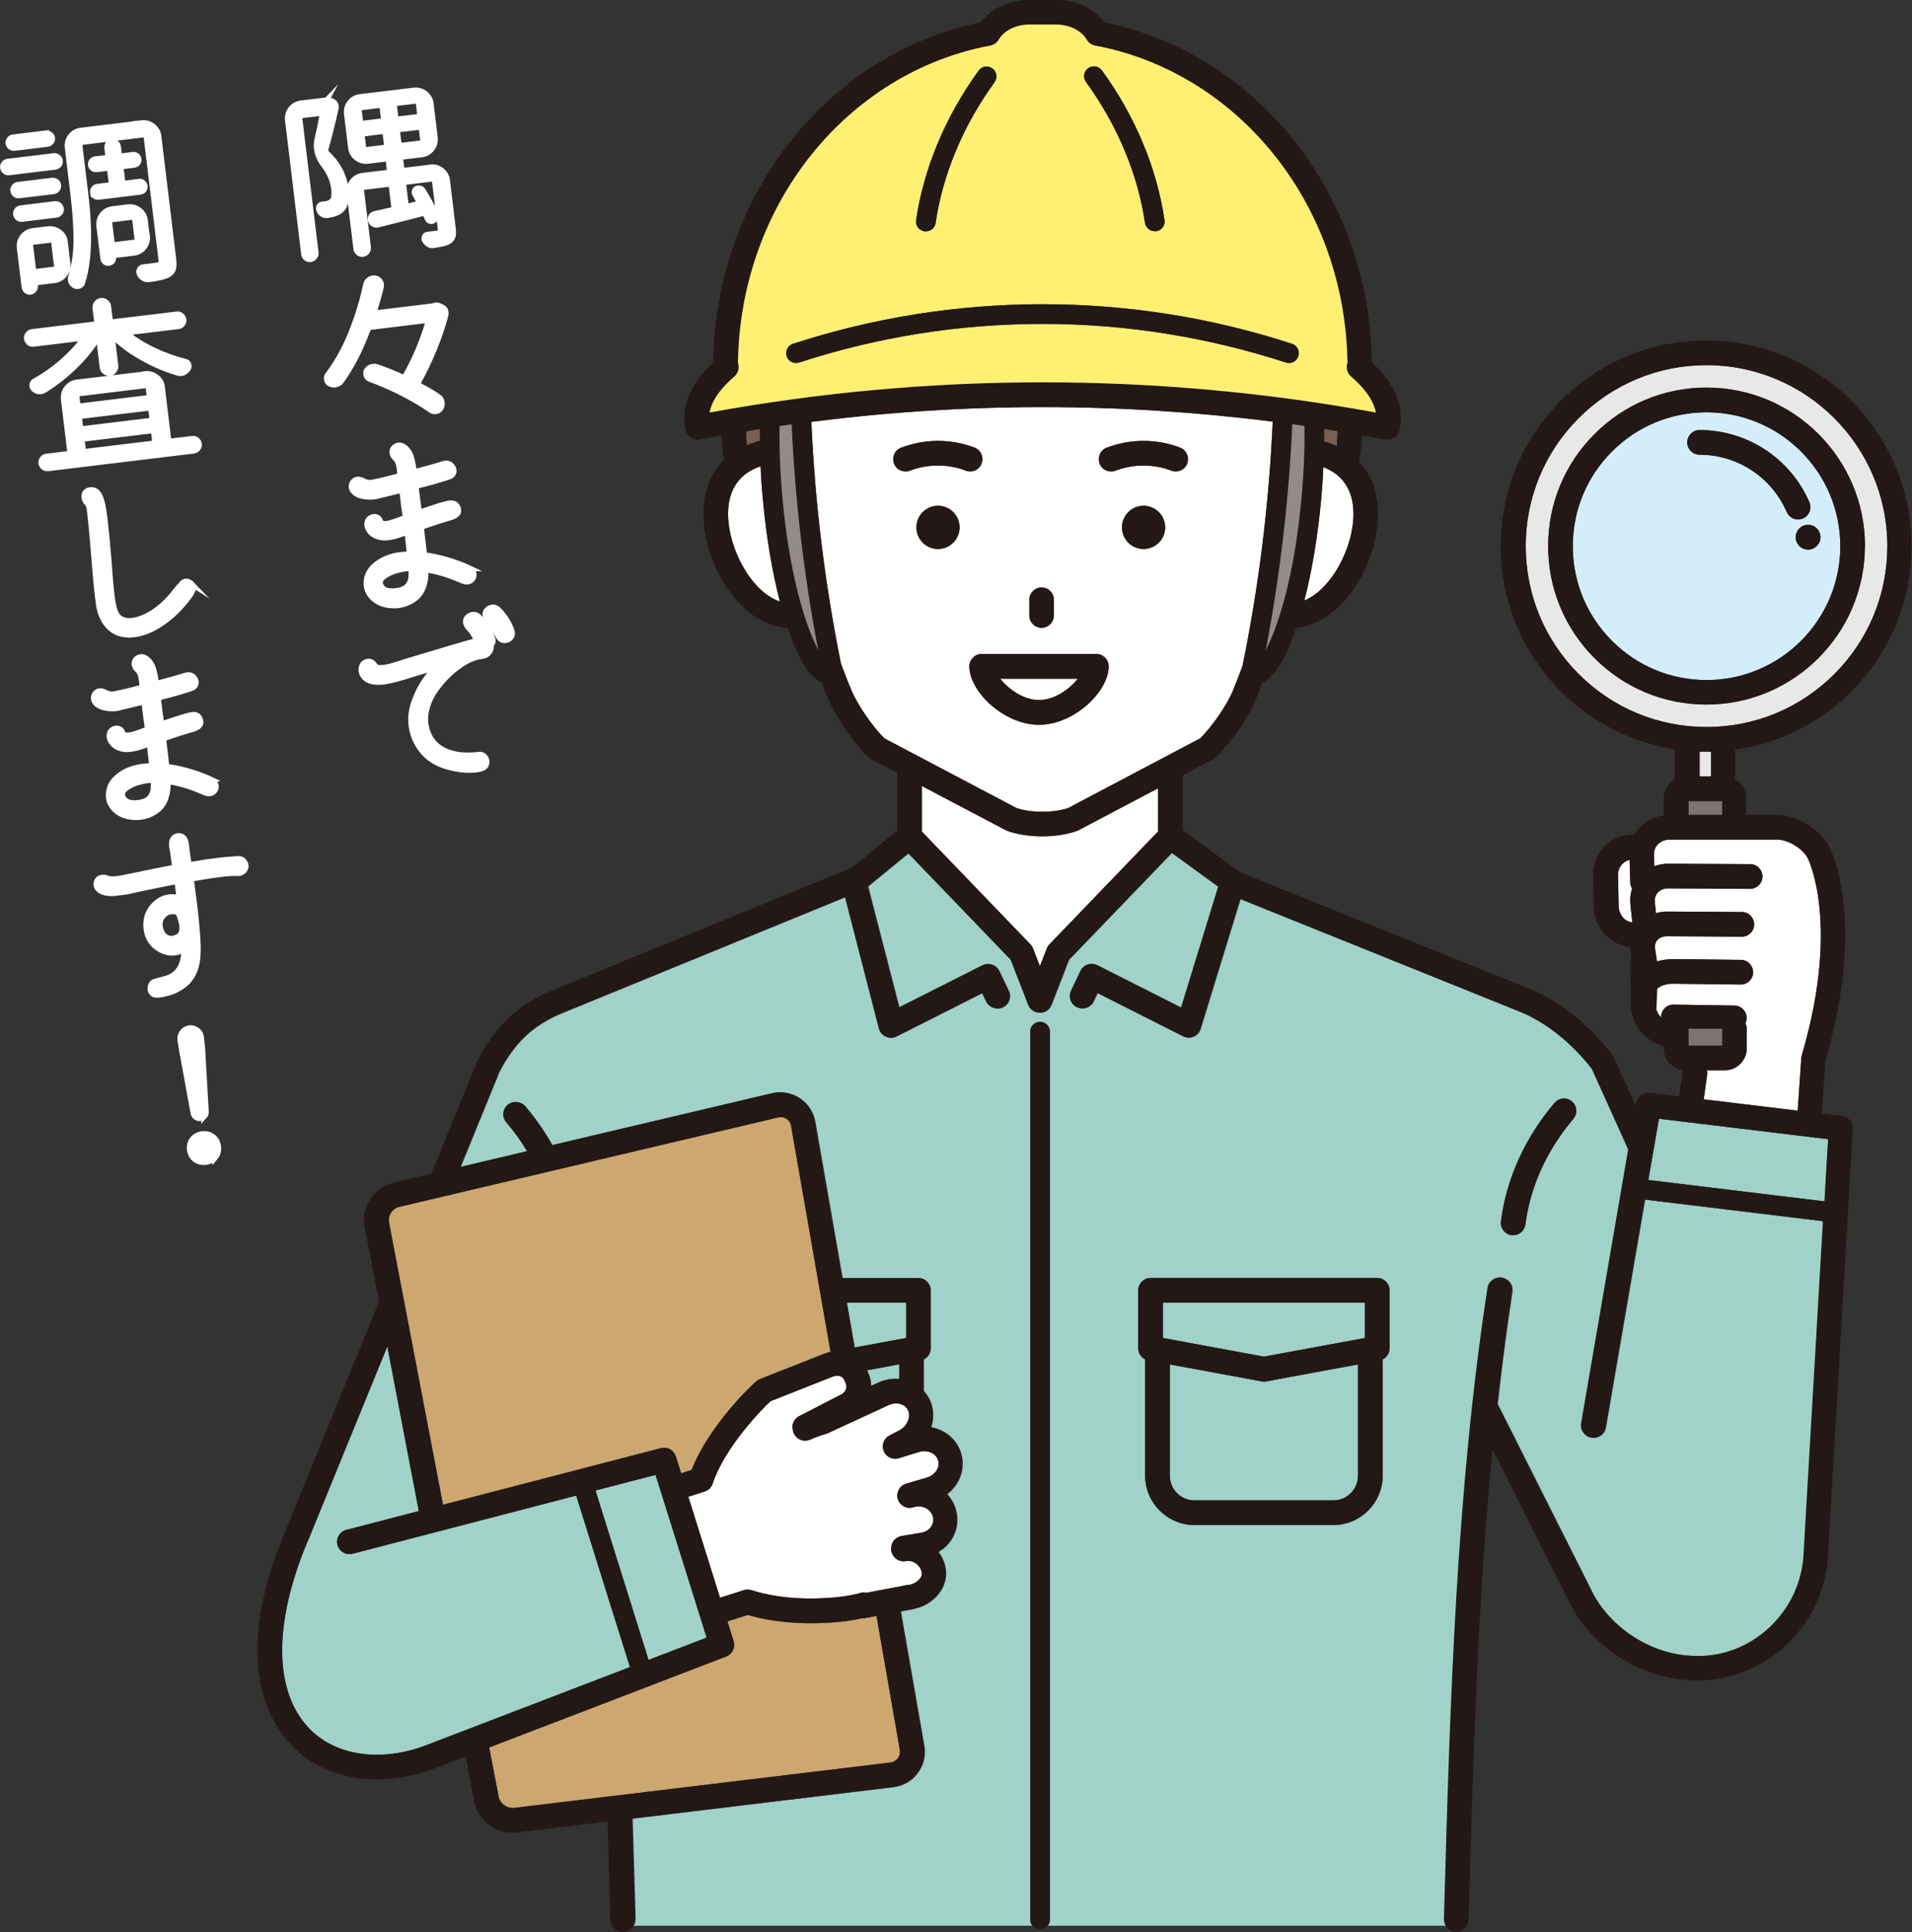
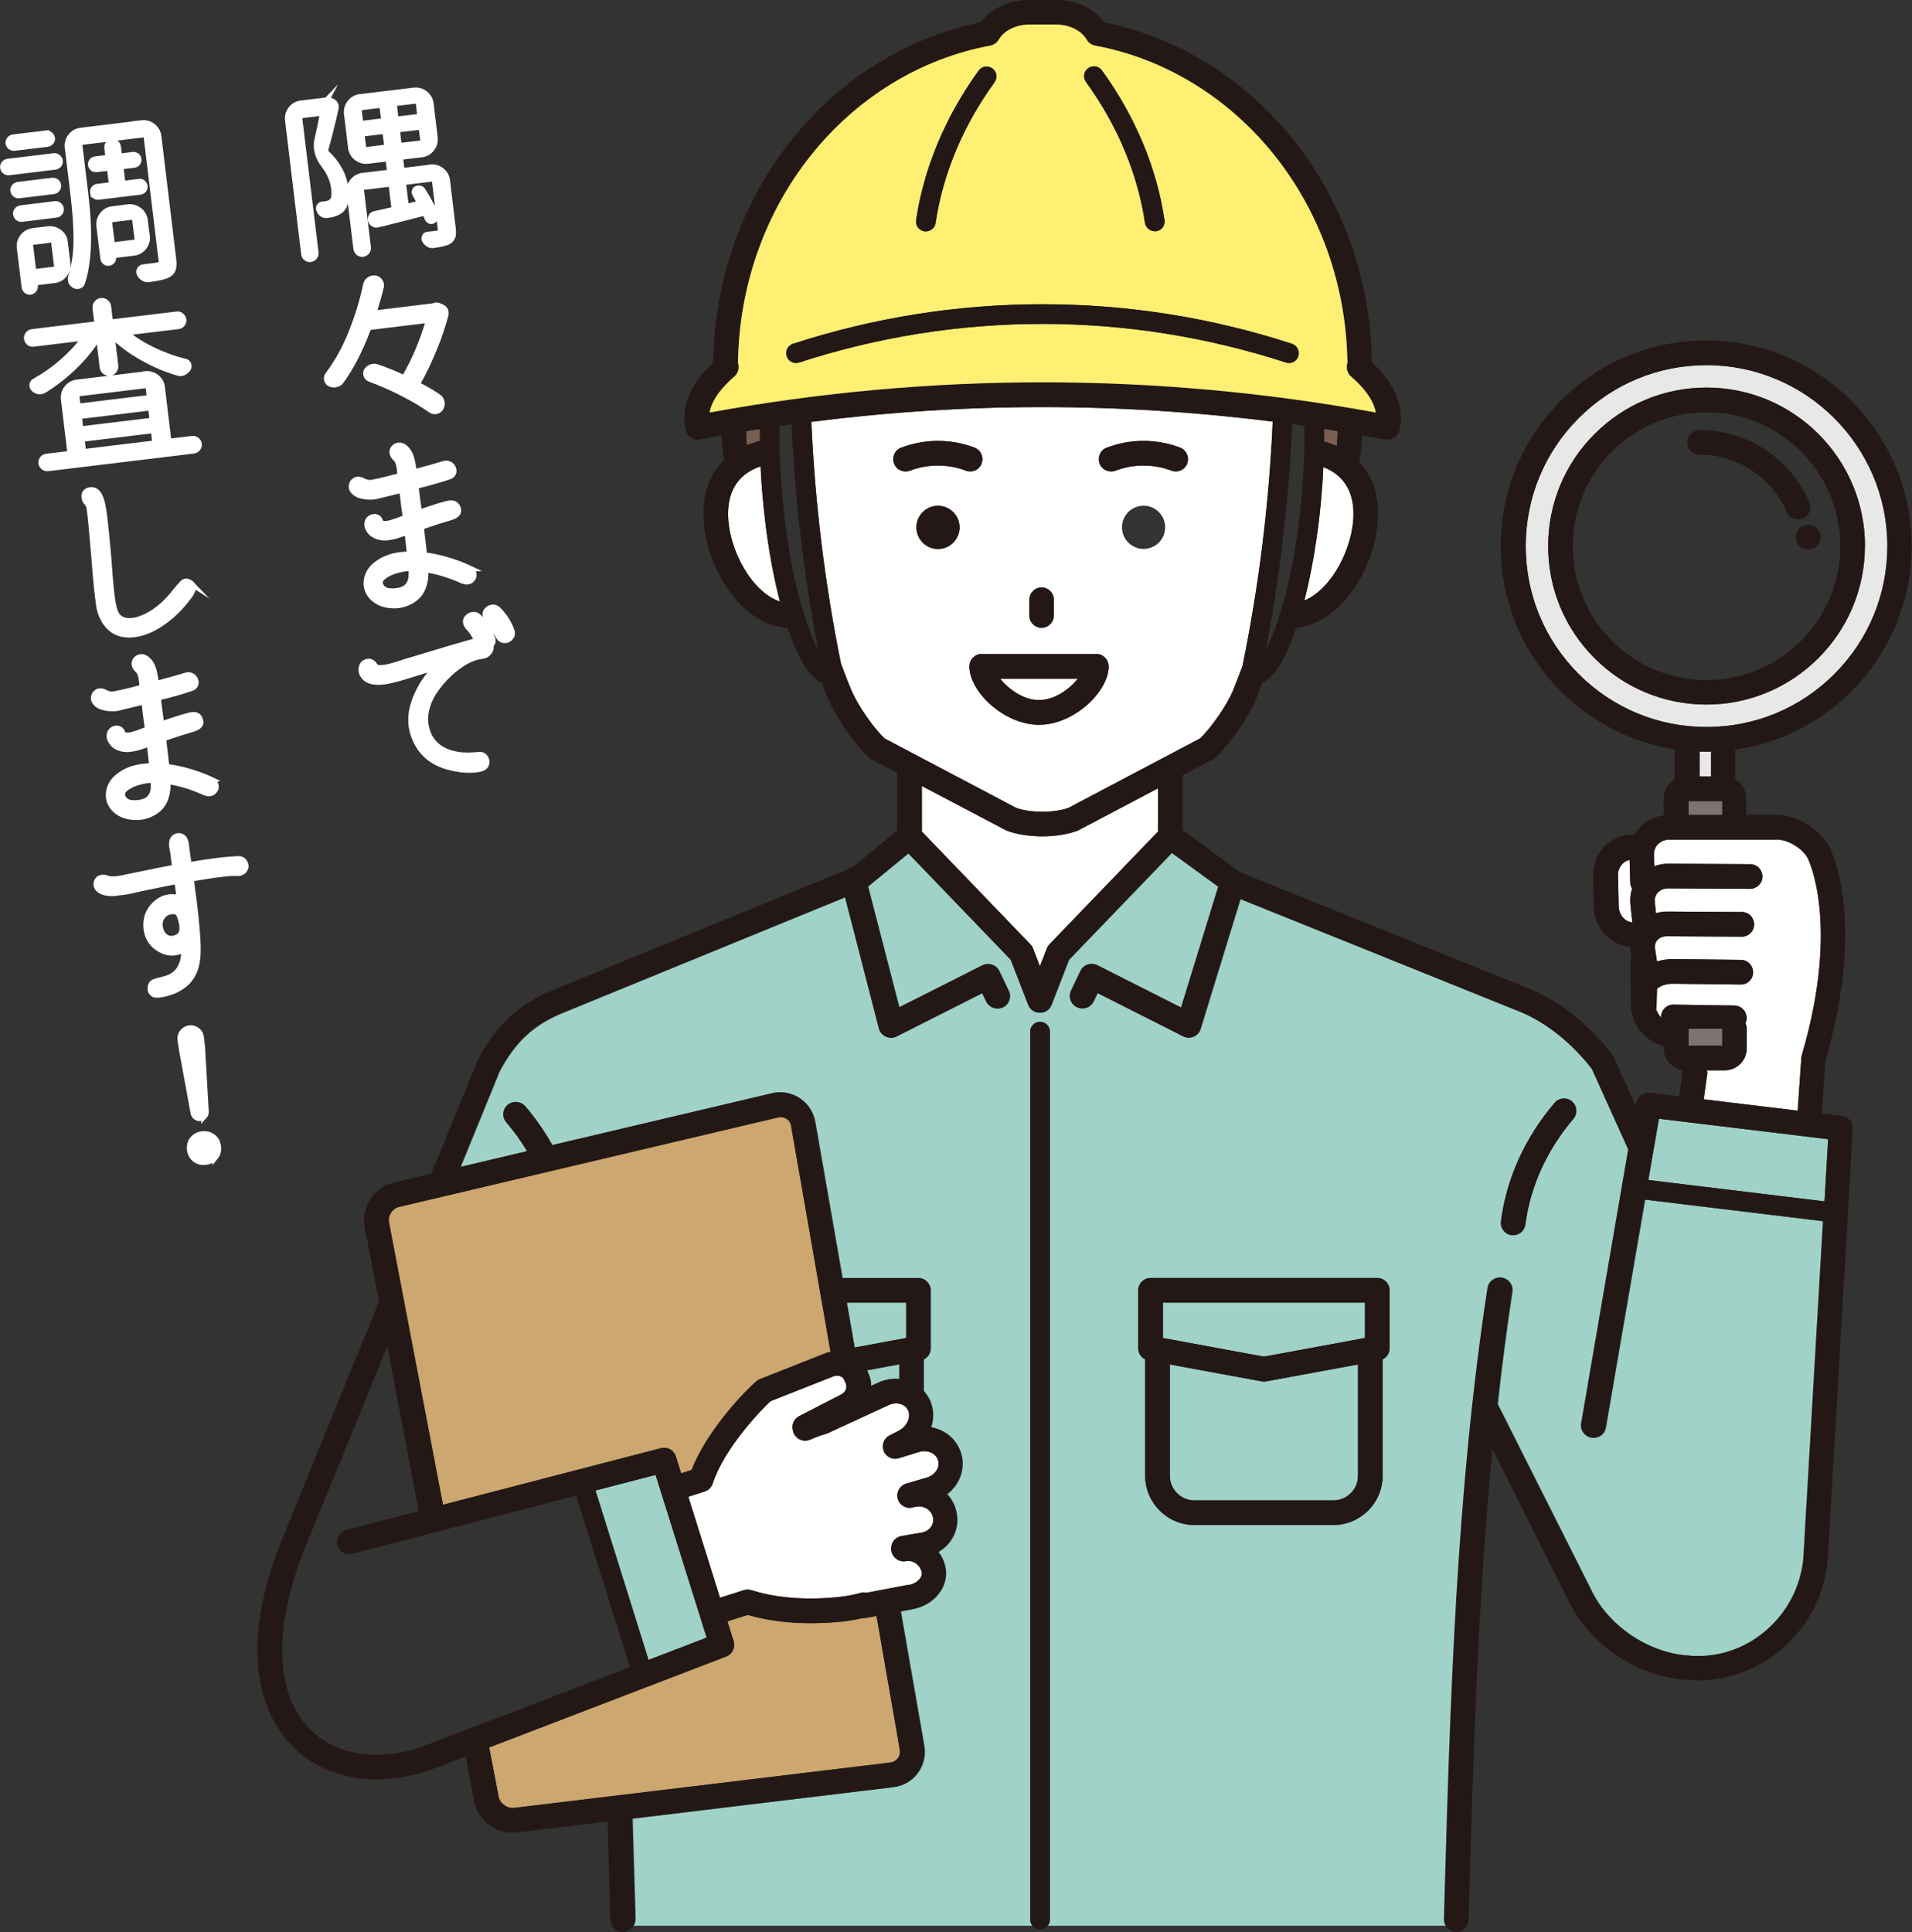
<svg xmlns="http://www.w3.org/2000/svg" id="_レイヤー_2" width="168.25" height="170" viewBox="0 0 168.25 170">
  <rect x="0" y="0" width="168.25" height="170" fill="#333333" stroke="none" />
  <defs>
    <style>.cls-1{fill:#e9e8e8;}.cls-1,.cls-2,.cls-3,.cls-4,.cls-5,.cls-6,.cls-7,.cls-8,.cls-9,.cls-10{stroke-width:0px;}.cls-2{fill:#918c8a;}.cls-3{fill:#a0d2c8;}.cls-4{fill:#fff073;}.cls-5{fill:#7a5e51;}.cls-6{fill:#d4edfb;}.cls-7{fill:#7b7473;}.cls-8,.cls-11{fill:#fff;}.cls-9{fill:#231815;}.cls-10{fill:#cca770;}.cls-11{stroke:#fff;stroke-miterlimit:10;stroke-width:.5px;}</style>
  </defs>
  <g id="_コンテンツ">
    <path class="cls-1" d="M149.56,68.32v-2.19c.2,0,.4.01.61.01h0c.13,0,.27,0,.4,0v2.18s-1.01,0-1.01,0Z" />
    <path class="cls-1" d="M166.08,48.05c0-8.78-7.14-15.92-15.91-15.92-4.25,0-8.25,1.66-11.25,4.66-3,3.01-4.66,7.01-4.66,11.26,0,4.25,1.65,8.25,4.66,11.26,3,3.01,7,4.66,11.25,4.66,0,0,0,0,0,0,4.25,0,8.25-1.66,11.25-4.66,3.01-3.01,4.66-7.01,4.66-11.26ZM164.11,48.05c0,7.69-6.25,13.95-13.94,13.95h0c-3.72,0-7.22-1.45-9.85-4.08-2.63-2.63-4.08-6.14-4.08-9.86,0-3.73,1.45-7.23,4.08-9.86,2.63-2.63,6.13-4.09,9.86-4.09,7.68,0,13.93,6.26,13.94,13.95Z" />
-     <path class="cls-6" d="M150.17,36.28c-3.14,0-6.1,1.22-8.32,3.45-2.22,2.22-3.45,5.18-3.45,8.33,0,3.15,1.22,6.1,3.45,8.33,2.22,2.22,5.18,3.45,8.32,3.45h0c6.49,0,11.77-5.28,11.77-11.78,0-6.49-5.28-11.78-11.77-11.78ZM158.01,47.27c0-.6.49-1.09,1.08-1.09h.02c.6,0,1.08.49,1.08,1.09,0,.6-.49,1.09-1.08,1.09h-.02c-.6,0-1.08-.49-1.08-1.09ZM159.22,44.19c.24.55-.01,1.19-.56,1.43-.14.06-.29.09-.43.09-.42,0-.82-.24-1-.65-1.33-3.07-4.34-5.05-7.68-5.05,0,0,0,0,0,0-.6,0-1.08-.49-1.08-1.08,0-.6.49-1.09,1.08-1.09h0c4.2,0,8,2.49,9.67,6.35Z" />
    <path class="cls-9" d="M164.11,48.05c0-7.69-6.25-13.95-13.94-13.95-3.72,0-7.22,1.45-9.86,4.09-2.63,2.63-4.08,6.14-4.08,9.86,0,3.73,1.45,7.23,4.08,9.86,2.63,2.63,6.13,4.08,9.85,4.08h0c7.68,0,13.94-6.26,13.94-13.95ZM150.17,36.28c6.49,0,11.77,5.28,11.77,11.78,0,6.49-5.28,11.78-11.77,11.78h0c-3.14,0-6.1-1.22-8.32-3.45-2.22-2.22-3.45-5.18-3.45-8.33,0-3.15,1.22-6.1,3.45-8.33,2.22-2.22,5.18-3.45,8.32-3.45Z" />
    <rect class="cls-7" x="148.59" y="70.49" width="2.96" height="1.22" />
    <path class="cls-9" d="M158.66,45.62c-.14.06-.29.09-.43.09-.42,0-.82-.24-1-.65-1.33-3.07-4.34-5.05-7.68-5.05,0,0,0,0,0,0-.6,0-1.08-.49-1.08-1.08,0-.6.49-1.09,1.08-1.09h0c4.2,0,8,2.49,9.67,6.35.24.55-.01,1.19-.56,1.43Z" />
    <path class="cls-9" d="M159.1,46.18h.02c.6,0,1.08.49,1.08,1.09,0,.6-.49,1.09-1.08,1.09h-.02c-.6,0-1.08-.49-1.08-1.09,0-.6.49-1.09,1.08-1.09Z" />
    <path class="cls-8" d="M143.62,78.19c-.15.44-.2.91-.15,1.4l.17,1.57c-.64-.04-1.19-.67-1.2-1.42l-.06-2.75c0-.37.13-.71.38-.97.18-.18.4-.3.64-.36l.06,2c0,.2.07.38.16.53Z" />
    <path class="cls-8" d="M150.23,94.56c.02-.13,0-.25-.02-.38h1.56c1.07,0,1.94-.87,1.94-1.94v-1.72c0-.18-.05-.34-.12-.49.07-.14.11-.29.11-.45,0-.6-.47-1.09-1.07-1.1l-5.36-.08c-.6-.02-1.09.47-1.1,1.07,0,.02,0,.03,0,.05-.2-.2-.35-.45-.43-.72.02-.08.03-.15.03-.23l.04-1.53c.08-.15.6-.5,1.46-.48l5.91.07h.01c.59,0,1.08-.48,1.08-1.07,0-.6-.47-1.09-1.07-1.1l-5.91-.07c-.53,0-1.03.07-1.48.21l-.17-1.12c-.05-.29.02-.55.19-.75.2-.23.51-.35.88-.35l6.56.04c.6,0,1.09-.48,1.09-1.08,0-.6-.48-1.09-1.08-1.09l-6.56-.04h-.02c-.34,0-.67.05-.98.14l-.1-.98c-.04-.4.11-.66.25-.82.22-.24.54-.38.92-.38h0l7.21.04c.59,0,1.09-.48,1.09-1.08,0-.6-.48-1.09-1.08-1.09l-7.21-.04h-.02c-.42,0-.83.08-1.21.22l-.03-1.04c0-.33.11-.64.34-.88.26-.27.62-.42,1.02-.42h9.45s0-.01,0-.01c.98,0,2.28.78,2.73,1.65,0,0,.73,1.44,1.02,4.28.28,2.63.23,7.03-1.55,13.06-.02.08-.04.15-.04.23l-.32,4.64-8.28-1,.3-2.17Z" />
    <polygon class="cls-7" points="148.59 90.52 151.55 90.52 151.55 90.52 151.55 92.01 148.59 92.01 148.59 90.52" />
    <path class="cls-3" d="M55.92,168.88c0,.21-.05.4-.15.57h35.07c-.12-.15-.19-.33-.19-.54v-78.13c0-.48.39-.87.87-.87s.87.39.87.87v78.13c0,.21-.07.39-.19.54h35.07c-.1-.17-.15-.36-.15-.57l.03-1.12c.51-17.9,1.04-36.41,3.8-54.42.09-.59.64-1,1.24-.91.59.09,1,.64.91,1.24-.5,3.28-.93,6.57-1.29,9.88l8.15,16.19s.01.02.02.04c1.47,3.2,4.99,5.63,8.57,5.9,0,0,.02,0,.03,0,2.45.24,4.86-.51,6.78-2.12,1.93-1.61,3.12-3.88,3.38-6.39l1.73-29.71-15.69-1.9-3.45,20.06c-.09.53-.55.9-1.07.9-.06,0-.12,0-.19-.02-.59-.1-.99-.66-.88-1.25l4.14-24.1-3.2-7.09c-1.79-2.29-4.01-4.07-6.26-5l-24.69-9.95-3.51,11.43c-.09.31-.32.55-.61.68-.14.06-.28.09-.42.09-.17,0-.34-.04-.49-.12l-7.54-3.81-.35.74c-.26.54-.91.77-1.45.51-.54-.26-.77-.91-.51-1.45l.83-1.74c.13-.26.35-.46.63-.56.28-.09.58-.07.84.06l7.38,3.73,3.27-10.64-4.1-2.98-9.06,9.41-1.54,3.97c-.16.42-.56.69-1.01.69s-.85-.28-1.01-.69l-1.54-3.97-9.02-9.37-3.56,2.92,2.75,10.64,7.33-3.7c.26-.13.56-.15.84-.06.28.09.5.29.63.56l.83,1.74c.26.54.03,1.19-.51,1.45-.54.26-1.19.03-1.45-.51l-.36-.74-7.54,3.81c-.15.08-.32.12-.49.12-.15,0-.3-.03-.45-.1-.3-.14-.52-.4-.6-.72l-2.98-11.55-24.98,10.23c-2.49,1.04-4.07,2.52-5.44,5.09l-3.44,8.42,5.88-1.39c-.53-.88-1.14-1.73-1.83-2.54-.39-.46-.33-1.14.12-1.53.46-.39,1.14-.33,1.53.12.92,1.08,1.71,2.23,2.38,3.42l19.33-4.56c.24-.06.49-.09.73-.09,1.51,0,2.8,1.09,3.07,2.6l2.4,13.74h2.81s3.87,0,3.87,0c.6,0,1.08.49,1.08,1.09v5.1c0,.42-.25.8-.61.97v2.78c.22.24.41.52.55.83.33.75.35,1.59.1,2.36,1.25.22,2.26,1.08,2.63,2.28.25.83.16,1.71-.26,2.49-.24.44-.57.82-.96,1.12.38.4.65.9.79,1.46.22.89.07,1.8-.43,2.56-.28.43-.67.8-1.12,1.06.28.37.48.8.59,1.27.17.75.02,1.53-.42,2.2-.52.8-1.4,1.36-2.41,1.56l-1.08.21,2.06,11.8c.15.86-.05,1.72-.57,2.42-.52.7-1.28,1.14-2.15,1.24l-22.95,2.77c.08,2.59.16,5.18.23,7.75l.03,1.12ZM132.08,107.46c.48-3.75,2.11-7.35,4.72-10.42.39-.46,1.07-.51,1.53-.12.46.39.51,1.07.12,1.53-2.33,2.75-3.79,5.96-4.22,9.29-.07.55-.54.95-1.07.95-.05,0-.09,0-.14,0-.59-.08-1.01-.62-.94-1.21ZM100.16,113.54c0-.6.49-1.09,1.08-1.09h3.87s12.22,0,12.22,0h3.87c.6,0,1.08.49,1.08,1.09v5.1c0,.42-.25.8-.61.97v10.24c0,2.39-1.95,4.34-4.34,4.34h-12.22c-2.39,0-4.34-1.95-4.34-4.34v-10.24c-.37-.18-.61-.55-.61-.97v-5.1Z" />
    <polygon class="cls-3" points="145.98 98.44 160.87 100.24 160.55 105.71 145.05 103.83 145.98 98.44" />
    <path class="cls-9" d="M132.08,107.46c.48-3.75,2.11-7.35,4.72-10.42.39-.46,1.07-.51,1.53-.12.46.39.51,1.07.12,1.53-2.33,2.75-3.79,5.96-4.22,9.29-.07.55-.54.95-1.07.95-.05,0-.09,0-.14,0-.59-.08-1.01-.62-.94-1.21Z" />
    <path class="cls-9" d="M90.65,90.78c0-.48.39-.87.87-.87s.87.39.87.87v78.13c0,.21-.07.39-.19.54-.16.2-.4.33-.67.33s-.51-.13-.67-.33c-.12-.15-.19-.33-.19-.54v-78.13Z" />
    <path class="cls-3" d="M111.02,121.55c.07.01.13.02.2.02s.13,0,.2-.02l8.08-1.49v9.79c0,1.2-.97,2.17-2.17,2.17h-12.22c-1.2,0-2.17-.97-2.17-2.17v-9.79s8.08,1.49,8.08,1.49Z" />
    <polygon class="cls-3" points="120.11 117.73 111.22 119.38 102.33 117.73 102.33 114.62 105.11 114.62 117.33 114.62 120.11 114.62 120.11 117.73" />
    <path class="cls-9" d="M100.16,113.54v5.1c0,.42.25.8.61.97v10.24c0,2.39,1.95,4.34,4.34,4.34h12.22c2.39,0,4.34-1.95,4.34-4.34v-10.24c.37-.18.61-.55.61-.97v-5.1c0-.6-.49-1.09-1.08-1.09h-3.87s-12.22,0-12.22,0h-3.87c-.6,0-1.08.49-1.08,1.09ZM102.94,129.85v-9.79s8.08,1.49,8.08,1.49c.07.01.13.02.2.02s.13,0,.2-.02l8.08-1.49v9.79c0,1.2-.97,2.17-2.17,2.17h-12.22c-1.2,0-2.17-.97-2.17-2.17ZM120.11,114.62v3.11s-8.89,1.64-8.89,1.64l-8.89-1.64v-3.11h2.78s12.22,0,12.22,0h2.78Z" />
    <path class="cls-3" d="M78.81,121.33c-.54,0-1.06.12-1.56.35l-.59.27c0-.35-.08-.71-.23-1.06l-.11-.26s-.02-.03-.02-.05l2.84-.53v1.29c-.1,0-.21-.02-.32-.02Z" />
    <polygon class="cls-3" points="79.74 117.73 75.21 118.57 74.52 114.62 76.96 114.62 79.74 114.62 79.74 117.73" />
    <path class="cls-5" d="M116.51,38.85c0-.38,0-.75,0-1.11.4.06.79.13,1.19.19,0,.45-.03.89-.07,1.32-.35-.16-.72-.29-1.11-.4Z" />
    <path class="cls-5" d="M66.87,37.75c0,.34,0,.69,0,1.04-.4.1-.79.23-1.15.38-.04-.4-.06-.81-.07-1.22.4-.07.81-.13,1.22-.19Z" />
    <path class="cls-8" d="M81.12,73.17v-4.01s7.35,3.87,7.35,3.87c.04.02.08.04.12.06.88.33,2,.5,3.12.5,1.12,0,2.25-.17,3.12-.5.04-.02.08-.03.12-.06l6.96-3.67v3.8s-9.56,9.93-9.56,9.93c-.1.1-.18.23-.23.36l-.61,1.57-.61-1.57c-.05-.13-.13-.26-.23-.36l-9.56-9.93Z" />
    <path class="cls-8" d="M114.78,52.84c.67-2.61,1.18-5.65,1.47-8.81.09-.99.16-1.97.2-2.93,2.12.82,2.65,2.57,2.65,4.11,0,2.98-1.92,6.64-4.32,7.63Z" />
    <path class="cls-8" d="M66.93,41.02c.04.98.11,1.99.21,3.01.29,3.2.81,6.27,1.49,8.9-2.51-.83-4.56-4.64-4.56-7.72,0-1.59.56-3.41,2.86-4.18Z" />
    <path class="cls-8" d="M91.43,61.6c-1.38,0-2.71-.99-3.42-1.88h6.84c-.71.89-2.04,1.88-3.42,1.88Z" />
    <path class="cls-8" d="M108.52,60.72s.34-.82.82-2.1c1.45-7.09,2.34-14.29,2.66-21.52-6.72-.85-13.5-1.28-20.25-1.28-6.79,0-13.6.44-20.35,1.3.32,7.15,1.19,14.27,2.61,21.28.52,1.41.89,2.29.91,2.32.55,1.31,1.86,3.21,2.91,4.25l11.6,6.12c1.24.45,3.35.45,4.59,0l11.6-6.12c1.05-1.03,2.36-2.94,2.91-4.25ZM100.63,48.3c-1.05,0-1.9-.85-1.9-1.9,0-1.05.85-1.9,1.9-1.9s1.9.85,1.9,1.9c0,1.05-.85,1.9-1.9,1.9ZM82.54,48.3c-1.05,0-1.9-.85-1.9-1.9,0-1.05.85-1.9,1.9-1.9,1.05,0,1.9.85,1.9,1.9,0,1.05-.85,1.9-1.9,1.9ZM90.57,52.78c0-.6.49-1.09,1.08-1.09.6,0,1.08.49,1.08,1.09v1.37c0,.6-.49,1.09-1.08,1.09-.6,0-1.08-.49-1.08-1.09v-1.37ZM97.56,58.63c0,2.2-3.03,5.14-6.13,5.14s-6.13-2.94-6.13-5.14c0-.6.49-1.09,1.08-1.09h10.09c.6,0,1.08.49,1.08,1.09ZM86.4,40.79c-.17.43-.58.7-1.01.7-.13,0-.26-.02-.39-.07-.78-.3-1.6-.45-2.46-.45-.85,0-1.68.15-2.46.45-.56.21-1.19-.06-1.4-.62-.21-.56.06-1.19.62-1.4,1.03-.39,2.11-.6,3.23-.6s2.21.2,3.23.59c.56.22.84.84.62,1.4ZM104.49,40.79c-.17.43-.58.7-1.01.7-.13,0-.26-.02-.39-.07-.78-.3-1.6-.45-2.46-.45-.85,0-1.68.15-2.46.45-.56.21-1.19-.06-1.4-.62-.21-.56.06-1.19.62-1.4,1.03-.39,2.11-.6,3.23-.6,1.12,0,2.21.2,3.23.59.56.22.84.84.62,1.4Z" />
    <path class="cls-10" d="M63.91,145.76c.53-.21.82-.79.65-1.34l-.55-1.75,1.79-.57c2.31.67,5.02.88,7.96.62.76-.07,1.46-.18,2.09-.33.04,0,.08,0,.12,0,.07,0,.14,0,.2-.02l.96-.18,2.05,11.77c.05.27-.01.54-.17.75-.16.21-.4.35-.67.38l-33.1,3.99c-.62.07-1.25-.39-1.37-1l-.83-4.32,20.86-8Z" />
    <path class="cls-10" d="M73.08,118.95c-.22.04-.44.11-.65.2l-5.57,2.2c-.09.03-.17.08-.24.13-.39.29-4.24,3.95-5.76,7.86l-.92.29-.47-1.49s-.02-.05-.03-.07c-.01-.03-.03-.07-.04-.1-.02-.03-.04-.06-.06-.09-.02-.03-.04-.06-.06-.09-.02-.03-.05-.05-.07-.08-.02-.02-.05-.05-.07-.07-.03-.02-.06-.04-.09-.06-.03-.02-.06-.04-.09-.06-.03-.02-.06-.03-.09-.04-.03-.01-.06-.03-.1-.04-.03-.01-.07-.02-.1-.03-.03,0-.07-.02-.1-.02-.04,0-.07,0-.11,0-.04,0-.07,0-.11,0s-.07.01-.11.02c-.03,0-.05,0-.08.01l-19.18,4.98-4.75-24.84c-.11-.6.29-1.23.89-1.37l33.34-7.87c.08-.02.16-.03.24-.03.47,0,.85.33.93.8l3.47,19.87Z" />
    <path class="cls-8" d="M76.21,140.15c-.17-.03-.34-.03-.51.02-.61.18-1.33.3-2.14.38-2.79.26-5.33.04-7.44-.63-.11-.03-.22-.05-.33-.05s-.22.02-.33.05l-2.1.67-2.79-8.89,1.44-.46c.33-.11.59-.36.7-.69,1.06-3.22,4.38-6.61,5.1-7.26l5.42-2.14s.02,0,.03-.01c.14-.06.28-.09.41-.09.17,0,.49.05.64.41l.11.26c.19.46-.1.86-.48,1.03-.02.01-.05.02-.07.03l-3.55,1.83c-.41.21-.65.67-.57,1.13l.02.1c.05.33.25.62.55.79.29.16.65.18.96.05.49-.21.96-.39,1.39-.51.05-.01.1-.03.15-.05l5.37-2.48c.21-.1.43-.15.66-.15.48,0,.89.23,1.06.61.27.6-.1,1.41-.79,1.77l-.85.44c-.5.26-.72.86-.5,1.38.21.52.79.79,1.32.62l1.79-.55c.15-.05.31-.07.46-.07.58,0,1.06.32,1.21.8.08.27.05.56-.1.83-.18.33-.5.58-.88.69l-1.83.54c-.57.17-.9.76-.74,1.34.16.57.76.91,1.33.75l.14-.04c.12-.03.25-.05.38-.05.6,0,1.11.38,1.24.92.09.38-.02.67-.14.85-.18.28-.49.47-.86.54l-1.77.3c-.55.09-.94.6-.9,1.16v.04c.02.29.16.57.39.76.22.19.51.29.8.26l.3-.03s.05,0,.07,0c.49,0,1.01.44,1.13.97.04.17,0,.35-.12.53-.2.3-.57.53-1,.61l-3.73.71Z" />
-     <path class="cls-3" d="M27.11,135.56s0,0,0,0,0,0,0,0l6.98-17.09,2.77,14.49-6.38,1.66c-.58.15-.93.74-.78,1.32.13.49.57.81,1.05.81.09,0,.18-.01.27-.03l19.69-5.12,4.73,15.09-18.1,6.94c-3.97,1.45-7.88.84-10.18-1.59-3.09-3.25-3.12-9.26-.07-16.48Z" />
    <polygon class="cls-3" points="52.4 131.15 57.69 129.78 62.19 144.09 57.07 146.06 52.4 131.15" />
    <path class="cls-9" d="M25.6,153.53c1.9,2,4.59,3.04,7.56,3.04,1.59,0,3.26-.3,4.93-.91,0,0,0,0,0,0,0,0,0,0,0,0l2.88-1.11.75,3.94c.3,1.58,1.75,2.77,3.36,2.77.13,0,.26,0,.39-.02l7.99-.96c.08,2.53.15,5.04.22,7.55l.03,1.12c.02.59.5,1.05,1.08,1.05.01,0,.02,0,.03,0,.39-.01.72-.23.91-.54.1-.17.15-.36.15-.57l-.03-1.12c-.07-2.57-.15-5.15-.23-7.75l22.95-2.77c.87-.11,1.64-.55,2.15-1.24.52-.7.72-1.56.57-2.42l-2.06-11.8,1.08-.21c1.01-.19,1.89-.76,2.41-1.56.44-.67.59-1.45.42-2.2-.11-.47-.31-.9-.59-1.27.45-.26.84-.62,1.12-1.06.5-.76.65-1.67.43-2.56-.14-.56-.42-1.06-.79-1.46.4-.3.73-.69.96-1.12.42-.78.51-1.66.26-2.49-.36-1.19-1.38-2.05-2.63-2.28.25-.77.23-1.61-.1-2.36-.14-.31-.33-.59-.55-.83v-2.78c.37-.18.61-.55.61-.97v-5.1c0-.6-.49-1.09-1.08-1.09h-3.87s-2.81,0-2.81,0l-2.4-13.74c-.26-1.5-1.55-2.6-3.07-2.6-.25,0-.49.03-.73.09l-19.33,4.56c-.67-1.2-1.46-2.34-2.38-3.42-.39-.46-1.07-.51-1.53-.12-.46.39-.51,1.07-.12,1.53.69.81,1.3,1.66,1.83,2.54l-5.88,1.39,3.44-8.42c1.37-2.58,2.95-4.05,5.44-5.09l24.98-10.23,2.98,11.55c.08.32.3.58.6.72.14.06.29.1.45.1.17,0,.34-.04.49-.12l7.54-3.81.36.74c.26.54.91.77,1.45.51.54-.26.77-.91.51-1.45l-.83-1.74c-.13-.26-.35-.46-.63-.56-.28-.09-.58-.07-.84.06l-7.33,3.7-2.75-10.64,3.56-2.92,9.02,9.37,1.54,3.97c.16.42.56.69,1.01.69s.85-.28,1.01-.69l1.54-3.97,9.06-9.41,4.1,2.98-3.27,10.64-7.38-3.73c-.26-.13-.56-.15-.84-.06-.28.09-.5.29-.63.56l-.83,1.74c-.26.54-.03,1.19.51,1.45.54.26,1.19.03,1.45-.51l.35-.74,7.54,3.81c.15.08.32.12.49.12.14,0,.29-.03.42-.09.29-.13.52-.37.61-.68l3.51-11.43,24.69,9.95c2.25.94,4.47,2.71,6.26,5l3.2,7.09-4.14,24.1c-.1.59.29,1.15.88,1.25.06.01.12.02.19.02.52,0,.98-.37,1.07-.9l3.45-20.06,15.69,1.9-1.73,29.71c-.25,2.51-1.45,4.77-3.38,6.39-1.92,1.61-4.33,2.36-6.78,2.12,0,0-.02,0-.03,0-3.58-.27-7.1-2.69-8.57-5.9,0-.01-.01-.02-.02-.04l-8.15-16.19c.37-3.31.79-6.6,1.29-9.88.09-.59-.32-1.15-.91-1.24-.59-.09-1.15.32-1.24.91-2.76,18.02-3.29,36.53-3.8,54.42l-.03,1.12c0,.21.05.4.15.57.18.32.52.53.91.54.01,0,.02,0,.03,0,.58,0,1.07-.47,1.08-1.05l.03-1.12c.38-13.25.77-26.83,2.07-40.28l6.61,13.14c1.81,3.94,5.97,6.8,10.36,7.14.37.04.74.05,1.11.05,2.64,0,5.19-.93,7.27-2.67,2.37-1.98,3.84-4.77,4.15-7.86,0-.01,0-.03,0-.04l2.21-37.96c.03-.57-.38-1.07-.95-1.14l-1.78-.21.32-4.64c3.63-12.39.47-18.6.33-18.85-.83-1.57-2.87-2.8-4.65-2.8h-2.65s0-1.44,0-1.44c0-.72-.39-1.35-.97-1.68v-2.61c3.85-.55,7.41-2.31,10.22-5.12,3.41-3.42,5.3-7.96,5.3-12.79,0-9.98-8.11-18.09-18.08-18.09-4.83,0-9.37,1.88-12.78,5.3-3.41,3.42-5.29,7.96-5.29,12.79,0,4.83,1.88,9.38,5.3,12.79,2.75,2.75,6.23,4.51,10.01,5.09v2.64c-.58.34-.97.96-.97,1.68v1.49c-.79.11-1.53.47-2.08,1.04-.2.2-.36.42-.5.66h-.13c-.96,0-1.85.37-2.51,1.05-.66.68-1.02,1.58-1,2.53l.06,2.75c.04,1.88,1.46,3.42,3.21,3.54,0,.16.01.32.04.48l.06.39c-.05.25-.08.51-.08.77l.04,3.49c.02,1.72,1.26,3.21,2.89,3.6v.2c0,.99.74,1.8,1.69,1.92,0,.03-.02.06-.02.09l-.31,2.21-2.56-.31s-.06,0-.09,0c-.03,0-.07,0-.1,0-.04,0-.09,0-.13.02-.03,0-.05,0-.08.01-.04.01-.08.03-.13.04-.02,0-.05.02-.07.03-.04.02-.07.04-.11.06-.02.01-.05.03-.07.04-.03.02-.06.05-.09.08-.02.02-.05.04-.07.06-.03.03-.05.06-.07.09-.02.03-.04.05-.06.08-.02.03-.03.06-.05.1-.01.03-.03.06-.04.09-.01.03-.02.07-.03.11,0,.03-.02.05-.02.08l-.05.27-1.94-4.29s0,0,0-.01c-.02-.03-.04-.06-.06-.1-.02-.03-.04-.06-.06-.09,0,0,0,0,0-.01-2.06-2.67-4.56-4.67-7.22-5.77,0,0,0,0,0,0,0,0,0,0,0,0l-25.49-10.27s-.04-.03-.06-.05l-5.04-3.67v-4.83s2.67-1.41,2.67-1.41c.09-.05.17-.1.24-.17,1.29-1.22,2.83-3.45,3.52-5.08.04-.09.27-.64.6-1.5,1.58-.74,2.59-3.73,2.96-4.82,1.88-.19,3.65-1.38,5.06-3.41,1.34-1.94,2.14-4.41,2.14-6.62,0-1.89-.58-3.44-1.66-4.57.14-.77.23-1.55.25-2.34.68.12,1.36.24,2.04.37.07.01.14.02.2.02.5,0,.94-.34,1.06-.85.32-1.42.14-3.57-2.43-5.96-.09-7.15-2.52-14.07-6.86-19.53-4.29-5.39-10.2-9.06-16.67-10.38C96.27.74,94.68,0,92.91,0h-2.33c-1.77,0-3.36.74-4.29,1.97-6.48,1.31-12.38,4.99-16.67,10.38-4.34,5.46-6.77,12.38-6.86,19.53-2.56,2.39-2.75,4.55-2.43,5.96.13.57.69.94,1.26.83.64-.12,1.27-.24,1.91-.35.02.72.1,1.44.22,2.15-1.18,1.15-1.82,2.76-1.82,4.74,0,2.21.8,4.68,2.14,6.62,1.46,2.11,3.32,3.31,5.28,3.43.38,1.12,1.4,4.13,3,4.82.33.85.55,1.39.59,1.48.69,1.63,2.24,3.86,3.52,5.08.07.07.15.13.24.17l2.28,1.2v5.07s-3.97,3.26-3.97,3.26l-26.39,10.81s0,0,0,0c0,0,0,0,0,0-2.98,1.24-4.94,3.07-6.55,6.12,0,.02-.01.03-.02.05,0,.02-.02.03-.02.05l-4.05,9.91-3.34.79c-1.72.41-2.85,2.15-2.52,3.89l1.26,6.58-8.23,20.16s0,0,0,0c-4.66,11.02-1.69,16.52.49,18.82ZM27.17,152.04c-3.09-3.25-3.12-9.26-.07-16.48,0,0,0,0,0,0s0,0,0,0l6.98-17.09,2.77,14.49-6.38,1.66c-.58.15-.93.74-.78,1.32.13.49.57.81,1.05.81.09,0,.18-.01.27-.03l19.69-5.12,4.73,15.09-18.1,6.94c-3.97,1.45-7.88.84-10.18-1.59ZM43.88,158.08l-.83-4.32,20.86-8c.53-.21.82-.79.65-1.34l-.55-1.75,1.79-.57c2.31.67,5.02.88,7.96.62.76-.07,1.46-.18,2.09-.33.04,0,.08,0,.12,0,.07,0,.14,0,.2-.02l.96-.18,2.05,11.77c.05.27-.01.54-.17.75-.16.21-.4.35-.67.38l-33.1,3.99c-.62.07-1.25-.39-1.37-1ZM79.94,139.44l-3.73.71c-.17-.03-.34-.03-.51.02-.61.18-1.33.3-2.14.38-2.79.26-5.33.04-7.44-.63-.11-.03-.22-.05-.33-.05s-.22.02-.33.05l-2.1.67-2.79-8.89,1.44-.46c.33-.11.59-.36.7-.69,1.06-3.22,4.38-6.61,5.1-7.26l5.42-2.14s.02,0,.03-.01c.14-.06.28-.09.41-.09.17,0,.49.05.64.41l.11.26c.19.46-.1.86-.48,1.03-.02.01-.05.02-.07.03l-3.55,1.83c-.41.21-.65.67-.57,1.13l.02.1c.05.33.25.62.55.79.29.16.65.18.96.05.49-.21.96-.39,1.39-.51.05-.01.1-.03.15-.05l5.37-2.48c.21-.1.43-.15.66-.15.48,0,.89.23,1.06.61.27.6-.1,1.41-.79,1.77l-.85.44c-.5.26-.72.86-.5,1.38.21.52.79.79,1.32.62l1.79-.55c.15-.05.31-.07.46-.07.58,0,1.06.32,1.21.8.08.27.05.56-.1.83-.18.33-.5.58-.88.69l-1.83.54c-.57.17-.9.76-.74,1.34.16.57.76.91,1.33.75l.14-.04c.12-.03.25-.05.38-.05.6,0,1.11.38,1.24.92.09.38-.02.67-.14.85-.18.28-.49.47-.86.54l-1.77.3c-.55.09-.94.6-.9,1.16v.04c.02.29.16.57.39.76.22.19.51.29.8.26l.3-.03s.05,0,.07,0c.49,0,1.01.44,1.13.97.04.17,0,.35-.12.53-.2.3-.57.53-1,.61ZM79.74,114.62v3.11s-4.53.84-4.53.84l-.69-3.95h2.43s2.78,0,2.78,0ZM69.61,99.09l3.47,19.87c-.22.04-.44.11-.65.2l-5.57,2.2c-.09.03-.17.08-.24.13-.39.29-4.24,3.95-5.76,7.86l-.92.29-.47-1.49s-.02-.05-.03-.07c-.01-.03-.03-.07-.04-.1-.02-.03-.04-.06-.06-.09-.02-.03-.04-.06-.06-.09-.02-.03-.05-.05-.07-.08-.02-.02-.05-.05-.07-.07-.03-.02-.06-.04-.09-.06-.03-.02-.06-.04-.09-.06-.03-.02-.06-.03-.09-.04-.03-.01-.06-.03-.1-.04-.03-.01-.07-.02-.1-.03-.03,0-.07-.02-.1-.02-.04,0-.07,0-.11,0-.04,0-.07,0-.11,0s-.07.01-.11.02c-.03,0-.05,0-.08.01l-19.18,4.98-4.75-24.84c-.11-.6.29-1.23.89-1.37l33.34-7.87c.08-.02.16-.03.24-.03.47,0,.85.33.93.8ZM79.13,120.05v1.29c-.1,0-.21-.02-.32-.02-.54,0-1.06.12-1.56.35l-.59.27c0-.35-.08-.71-.23-1.06l-.11-.26s-.02-.03-.02-.05l2.84-.53ZM57.07,146.06l-4.67-14.91,5.29-1.37,4.49,14.32-5.11,1.96ZM90.68,83.1l-9.56-9.93v-4.01s7.35,3.87,7.35,3.87c.04.02.08.04.12.06.88.33,2,.5,3.12.5,1.12,0,2.25-.17,3.12-.5.04-.02.08-.03.12-.06l6.96-3.67v3.8s-9.56,9.93-9.56,9.93c-.1.1-.18.23-.23.36l-.61,1.57-.61-1.57c-.05-.13-.13-.26-.23-.36ZM119.1,45.21c0,2.98-1.92,6.64-4.32,7.63.67-2.61,1.18-5.65,1.47-8.81.09-.99.16-1.97.2-2.93,2.12.82,2.65,2.57,2.65,4.11ZM121.07,36.3c-9.65-1.77-19.51-2.66-29.32-2.66-9.81,0-19.67.89-29.32,2.66.22-1.24,1.25-2.37,2.18-3.17.34-.29.47-.77.32-1.19.08-6.69,2.34-13.15,6.39-18.24,4.06-5.11,9.68-8.55,15.82-9.69.31-.06.58-.25.74-.53.46-.8,1.52-1.32,2.7-1.32h2.33c1.18,0,2.24.52,2.7,1.32.16.28.43.47.74.53,6.14,1.14,11.76,4.58,15.82,9.69,4.05,5.09,6.31,11.56,6.39,18.24-.15.42-.02.9.32,1.19.93.8,1.96,1.93,2.18,3.17ZM66.93,41.02c.04.98.11,1.99.21,3.01.29,3.2.81,6.27,1.49,8.9-2.51-.83-4.56-4.64-4.56-7.72,0-1.59.56-3.41,2.86-4.18ZM108.52,60.72c-.55,1.31-1.86,3.21-2.91,4.25l-11.6,6.12c-1.24.45-3.35.45-4.59,0l-11.6-6.12c-1.05-1.03-2.36-2.94-2.91-4.25-.01-.03-.38-.91-.91-2.32-1.42-7.01-2.29-14.13-2.61-21.28,6.75-.86,13.56-1.3,20.35-1.3,6.76,0,13.53.43,20.25,1.28-.32,7.23-1.21,14.43-2.66,21.52-.48,1.28-.81,2.07-.82,2.1ZM71.99,57.17c-1.07-2.04-2.51-6.46-3.13-13.3-.22-2.41-.29-4.54-.26-6.38.35-.05.71-.1,1.06-.15.3,6.66,1.08,13.29,2.33,19.83ZM65.72,39.17c-.04-.4-.06-.81-.07-1.22.4-.07.81-.13,1.22-.19,0,.34,0,.69,0,1.04-.4.1-.79.23-1.15.38ZM117.7,37.93c0,.45-.03.89-.07,1.32-.35-.16-.72-.29-1.11-.4,0-.38,0-.75,0-1.11.4.06.79.13,1.19.19ZM111.39,57.17c1.25-6.55,2.03-13.19,2.33-19.85.35.05.71.1,1.06.15.04,1.85-.03,3.98-.26,6.4-.62,6.84-2.06,11.26-3.13,13.3ZM158.21,97.73l-8.28-1,.3-2.17c.02-.13,0-.25-.02-.38h1.56c1.07,0,1.94-.87,1.94-1.94v-1.72c0-.18-.05-.34-.12-.49.07-.14.11-.29.11-.45,0-.6-.47-1.09-1.07-1.1l-5.36-.08c-.6-.02-1.09.47-1.1,1.07,0,.02,0,.03,0,.05-.2-.2-.35-.45-.43-.72.02-.08.03-.15.03-.23l.04-1.53c.08-.15.6-.5,1.46-.48l5.91.07h.01c.59,0,1.08-.48,1.08-1.07,0-.6-.47-1.09-1.07-1.1l-5.91-.07c-.53,0-1.03.07-1.48.21l-.17-1.12c-.05-.29.02-.55.19-.75.2-.23.51-.35.88-.35l6.56.04c.6,0,1.09-.48,1.09-1.08,0-.6-.48-1.09-1.08-1.09l-6.56-.04h-.02c-.34,0-.67.05-.98.14l-.1-.98c-.04-.4.11-.66.25-.82.22-.24.54-.38.92-.38h0l7.21.04c.59,0,1.09-.48,1.09-1.08,0-.6-.48-1.09-1.08-1.09l-7.21-.04h-.02c-.42,0-.83.08-1.21.22l-.03-1.04c0-.33.11-.64.34-.88.26-.27.62-.42,1.02-.42h9.45s0-.01,0-.01c.98,0,2.28.78,2.73,1.65,0,0,.73,1.44,1.02,4.28.28,2.63.23,7.03-1.55,13.06-.02.08-.04.15-.04.23l-.32,4.64ZM166.08,48.05c0,4.25-1.66,8.25-4.66,11.26-3.01,3.01-7,4.66-11.25,4.66,0,0,0,0,0,0-4.25,0-8.24-1.66-11.25-4.66-3.01-3.01-4.66-7.01-4.66-11.26,0-4.25,1.65-8.25,4.66-11.26,3.01-3.01,7-4.66,11.25-4.66,8.77,0,15.91,7.14,15.91,15.92ZM150.57,66.14v2.18s-1.01,0-1.01,0v-2.19c.2,0,.4.01.61.01h0c.13,0,.27,0,.4,0ZM151.55,71.71h-2.96s0-1.22,0-1.22h2.96v1.22ZM143.4,75.66l.06,2c0,.2.07.38.16.53-.15.44-.2.91-.15,1.4l.17,1.57c-.64-.04-1.19-.67-1.2-1.42l-.06-2.75c0-.37.13-.71.38-.97.18-.18.4-.3.64-.36ZM148.59,92.01v-1.49h2.96s0,1.49,0,1.49h-2.96ZM145.05,103.83l.93-5.39,14.89,1.8-.32,5.47-15.5-1.88Z" />
-     <path class="cls-2" d="M113.72,37.33c.35.05.71.1,1.06.15.04,1.85-.03,3.98-.26,6.4-.62,6.84-2.06,11.26-3.13,13.3,1.25-6.55,2.03-13.19,2.33-19.85Z" />
-     <path class="cls-2" d="M68.86,43.87c-.22-2.41-.29-4.54-.26-6.38.35-.05.71-.1,1.06-.15.3,6.66,1.08,13.29,2.33,19.83-1.07-2.04-2.51-6.46-3.13-13.3Z" />
    <path class="cls-4" d="M121.07,36.3c-.22-1.24-1.25-2.37-2.18-3.17-.34-.29-.47-.77-.32-1.19-.08-6.69-2.34-13.15-6.39-18.24-4.06-5.11-9.68-8.55-15.82-9.69-.31-.06-.58-.25-.74-.53-.46-.8-1.52-1.32-2.7-1.32h-2.33c-1.18,0-2.24.52-2.7,1.32-.16.28-.43.47-.74.53-6.14,1.14-11.76,4.58-15.82,9.69-4.05,5.09-6.31,11.56-6.39,18.24.15.42.02.9-.32,1.19-.93.8-1.96,1.93-2.18,3.17,9.65-1.77,19.51-2.66,29.32-2.66,9.81,0,19.67.89,29.32,2.66ZM69.79,30.25c7.1-2.31,14.49-3.48,21.95-3.48,7.47,0,14.85,1.17,21.95,3.48.46.15.7.64.56,1.09-.15.46-.64.71-1.09.56-6.93-2.25-14.13-3.4-21.42-3.4-7.28,0-14.49,1.14-21.42,3.4-.09.03-.18.04-.27.04-.37,0-.71-.23-.82-.6-.15-.46.1-.95.56-1.09ZM87.52,7.23c-2.77,3.82-4.56,8.1-5.19,12.39-.06.43-.43.74-.86.74-.04,0-.08,0-.13,0-.47-.07-.8-.51-.73-.98.67-4.56,2.57-9.11,5.5-13.16.28-.39.82-.47,1.21-.19.39.28.47.82.19,1.21ZM96.98,6.21c2.93,4.04,4.83,8.59,5.5,13.16.07.47-.26.92-.73.98-.04,0-.08,0-.13,0-.42,0-.79-.31-.86-.74-.63-4.29-2.42-8.57-5.19-12.39-.28-.39-.2-.93.19-1.21.39-.28.93-.2,1.21.19Z" />
    <path class="cls-9" d="M82.34,19.61c-.06.43-.43.74-.86.74-.04,0-.08,0-.13,0-.47-.07-.8-.51-.73-.98.67-4.56,2.57-9.11,5.5-13.16.28-.39.82-.47,1.21-.19.39.28.47.82.19,1.21-2.77,3.82-4.56,8.1-5.19,12.39Z" />
    <path class="cls-9" d="M102.47,19.36c.07.47-.26.92-.73.98-.04,0-.08,0-.13,0-.42,0-.79-.31-.86-.74-.63-4.29-2.42-8.57-5.19-12.39-.28-.39-.2-.93.19-1.21.39-.28.93-.2,1.21.19,2.93,4.04,4.83,8.59,5.5,13.16Z" />
    <path class="cls-9" d="M69.79,30.25c7.1-2.31,14.49-3.48,21.95-3.48,7.47,0,14.85,1.17,21.95,3.48.46.15.7.64.56,1.09-.15.46-.64.71-1.09.56-6.93-2.25-14.13-3.4-21.42-3.4-7.28,0-14.49,1.14-21.42,3.4-.09.03-.18.04-.27.04-.37,0-.71-.23-.82-.6-.15-.46.1-.95.56-1.09Z" />
-     <path class="cls-9" d="M98.73,46.41c0-1.05.85-1.9,1.9-1.9s1.9.85,1.9,1.9c0,1.05-.85,1.9-1.9,1.9-1.05,0-1.9-.85-1.9-1.9Z" />
    <path class="cls-9" d="M103.47,41.48c-.13,0-.26-.02-.39-.07-.78-.3-1.6-.45-2.46-.45-.85,0-1.68.15-2.46.45-.56.21-1.19-.06-1.4-.62-.21-.56.06-1.19.62-1.4,1.03-.39,2.11-.6,3.23-.6,1.12,0,2.21.2,3.23.59.56.22.84.84.62,1.4-.17.43-.58.7-1.01.7Z" />
    <path class="cls-9" d="M80.64,46.41c0-1.05.85-1.9,1.9-1.9,1.05,0,1.9.85,1.9,1.9,0,1.05-.85,1.9-1.9,1.9-1.05,0-1.9-.85-1.9-1.9Z" />
    <path class="cls-9" d="M85.38,41.48c-.13,0-.26-.02-.39-.07-.78-.3-1.6-.45-2.46-.45-.85,0-1.68.15-2.46.45-.56.21-1.19-.06-1.4-.62-.21-.56.06-1.19.62-1.4,1.03-.39,2.11-.6,3.23-.6s2.21.2,3.23.59c.56.22.84.84.62,1.4-.17.43-.58.7-1.01.7Z" />
    <path class="cls-9" d="M91.66,51.69c.6,0,1.08.49,1.08,1.09v1.37c0,.6-.49,1.09-1.08,1.09-.6,0-1.08-.49-1.08-1.09v-1.37c0-.6.49-1.09,1.08-1.09Z" />
    <path class="cls-9" d="M96.47,57.55h-10.09c-.6,0-1.08.49-1.08,1.09,0,2.2,3.03,5.14,6.13,5.14s6.13-2.94,6.13-5.14c0-.6-.49-1.09-1.08-1.09ZM88.01,59.72h6.84c-.71.89-2.04,1.88-3.42,1.88s-2.71-.99-3.42-1.88Z" />
    <path class="cls-11" d="M28.71,8.83s.07-.02.11-.03c.06,0,.12,0,.19.02l.25.11c.11.05.19.13.25.24.05.11.07.23.04.36-.32,1.43-.63,2.65-.92,3.66-.03.11,0,.19.08.25.99.93,1.56,1.98,1.7,3.13.11.93-.01,1.56-.38,1.89-.17.17-.42.29-.77.39-.17.04-.34.07-.5.09-.14.02-.28-.02-.4-.1-.12-.08-.22-.2-.27-.35-.05-.11-.05-.21,0-.32.05-.1.14-.16.25-.18.13-.02.27-.03.4-.05.19-.04.34-.11.45-.21.21-.17.27-.55.2-1.14-.09-.71-.37-1.39-.87-2.04-.37-.48-.58-.97-.64-1.46-.03-.27-.02-.53.04-.81.18-.76.33-1.49.46-2.21,0-.03,0-.06-.03-.09-.03-.03-.06-.04-.09-.04l-1.79.22c-.1.01-.15.07-.13.17l1.44,11.89c.02.14-.02.27-.11.39-.09.11-.21.18-.35.2-.14.02-.27-.02-.38-.11s-.17-.21-.19-.35l-1.42-11.77c-.04-.37.05-.7.28-.99.23-.29.53-.46.89-.5l2.18-.26s.02,0,.04-.02ZM37.86,14.72c.37-.04.69.05.99.28.29.23.46.53.5.89l.51,4.25c.03.28.03.51-.03.68s-.17.31-.37.43c-.22.13-.67.24-1.35.33-.15.02-.29-.01-.42-.1-.13-.08-.23-.2-.31-.34-.05-.11-.05-.22,0-.33s.15-.17.27-.17c.2-.02.38-.05.53-.06.17-.02.3-.04.38-.06.17-.02.25-.1.23-.24l-.54-4.43c-.01-.1-.07-.15-.17-.13l-2.46.3c-.1.01-.15.07-.13.17l.22,1.85s.02.07.06.1c.03.03.07.03.11.02l.98-.23s.05-.02.06-.05c.01-.03.01-.06,0-.09-.22-.4-.36-.63-.39-.7-.05-.09-.07-.18-.04-.27.02-.1.08-.17.17-.21.1-.04.2-.05.3-.03.1.02.18.08.23.16.48.76.86,1.46,1.14,2.1.04.11.05.22,0,.32-.04.11-.11.2-.22.26-.09.05-.18.06-.28.02-.1-.04-.17-.11-.21-.21-.06-.15-.12-.29-.17-.41-.03-.07-.08-.09-.15-.08-1.74.45-3.09.79-4.03,1.02-.14.04-.27.02-.39-.04-.12-.07-.21-.17-.25-.3-.04-.13-.02-.25.04-.37.06-.12.16-.19.29-.22.6-.13,1.14-.26,1.6-.36.1-.03.14-.1.13-.2l-.24-1.96c-.01-.1-.07-.15-.17-.13l-2.38.29c-.1.01-.15.07-.13.17l.62,5.12c.02.14-.02.27-.11.39-.09.11-.21.18-.35.2-.14.02-.27-.02-.38-.11s-.18-.21-.2-.35l-.6-4.94c-.04-.37.05-.7.28-.99.23-.29.53-.46.89-.5l2.25-.27c.1-.01.15-.07.13-.17l-.11-.92c-.01-.1-.07-.15-.17-.14l-1.65.2c-.37.04-.69-.05-.99-.28-.29-.23-.46-.53-.5-.89l-.36-2.97c-.04-.37.05-.7.28-.99.23-.29.53-.46.89-.5l4.73-.57c.37-.04.7.05.99.28.29.23.46.53.5.89l.36,2.97c.04.37-.05.7-.28.99-.23.29-.53.46-.89.5l-1.74.21c-.1.01-.15.07-.13.17l.11.92c.01.1.07.15.17.13l2.34-.28ZM31.7,9.46c-.1.01-.15.07-.13.17l.14,1.12c.01.1.07.15.17.13l1.77-.22c.1-.01.15-.07.13-.17l-.14-1.12c-.01-.1-.07-.15-.17-.13l-1.77.22ZM31.98,13.07c.01.1.07.14.17.13l1.77-.22c.1-.01.15-.07.13-.17l-.14-1.13c-.01-.1-.07-.15-.17-.14l-1.77.22c-.1.01-.15.07-.13.17l.14,1.13ZM36.83,10.28c.1-.01.15-.07.13-.17l-.13-1.12c-.01-.1-.07-.15-.17-.13l-1.85.22c-.1.01-.15.07-.13.17l.13,1.12c.01.1.07.15.17.13l1.85-.22ZM37.11,12.6c.1-.01.15-.07.13-.17l-.14-1.13c-.01-.1-.07-.15-.17-.13l-1.85.22c-.1.01-.15.07-.13.17l.14,1.13c.01.1.07.15.17.13l1.85-.22Z" />
    <path class="cls-11" d="M38.2,26.9c.14-.05.27-.05.4,0l.26.11c.14.06.24.15.31.27.03.06.05.12.05.19,0,.07,0,.14,0,.21-.25.98-.6,2.01-1.04,3.07-.44,1.07-.91,2.04-1.41,2.93-.05.09-.03.16.06.21.72.38,1.3.72,1.74,1.03.18.12.28.29.31.51.02.17-.02.34-.11.49-.09.14-.22.23-.4.27,0,0-.03,0-.05,0-.15.02-.3-.02-.43-.12-.66-.47-1.47-.95-2.44-1.45-.97-.5-1.95-.92-2.92-1.28-.14-.05-.24-.16-.29-.31-.05-.15-.04-.29.03-.42.1-.15.23-.25.4-.31.06-.02.12-.03.18-.04.1-.01.21,0,.33.04.73.25,1.49.55,2.26.91.09.04.16.02.21-.07.84-1.46,1.52-3.07,2.05-4.84,0-.03,0-.06-.03-.09-.02-.03-.05-.04-.08-.04l-5.01.61c-.1.01-.17.07-.2.16-.67,1.81-1.46,3.35-2.37,4.61-.11.15-.26.24-.45.27-.02.01-.04.02-.07.02-.15.02-.31,0-.46-.08-.17-.08-.26-.22-.28-.42-.01-.12.02-.24.1-.35.8-1.06,1.49-2.29,2.05-3.68.56-1.4,1-2.81,1.3-4.24.04-.19.13-.34.29-.45.1-.07.22-.12.34-.13.05,0,.11,0,.17,0,.18.02.32.1.42.25.06.09.1.17.11.27,0,.07,0,.14,0,.22-.17.7-.38,1.44-.62,2.2,0,.03,0,.06.03.09.02.03.05.04.08.04l5.16-.63s.03,0,.05,0Z" />
    <path class="cls-11" d="M41.33,50.03c.2.09.31.24.35.45.04.21-.03.39-.18.53-.05.05-.09.09-.14.11-.05.03-.1.04-.16.05-.06,0-.1.01-.14.02-.04,0-.09,0-.17-.03-.08-.03-.12-.04-.14-.04-.02,0-.07-.02-.16-.06-.09-.04-.14-.06-.15-.07-1.01-.44-2.02-.73-3-.88.05.64-.05,1.21-.27,1.71-.21.48-.58.86-1.12,1.13-.53.27-1.09.37-1.7.31-.63-.05-1.14-.27-1.55-.66-.41-.42-.59-.89-.55-1.43.05-.54.29-1,.72-1.38.75-.67,1.77-1.01,3.09-1.01-.04-.44-.12-1.1-.22-1.99-.04.02-.14.05-.3.12-.16.06-.27.1-.33.12-.44.16-.87.25-1.31.28-.36,0-.68-.07-.96-.23-.2-.11-.36-.27-.49-.48s-.17-.42-.12-.64c.05-.2.17-.35.37-.43.2-.09.39-.07.56.04.06.03.11.11.17.23.05.12.1.19.13.22.11.07.28.09.52.06.22-.03.63-.15,1.22-.38.04-.01.08-.03.13-.05.05-.02.08-.03.1-.04s.04-.02.07-.04c.02-.02.04-.03.05-.04,0-.01.02-.03.02-.07,0-.03,0-.06,0-.1s-.01-.08-.02-.14c-.03-.15-.12-.85-.27-2.11-1.46.36-2.21.55-2.23.55-.38.08-.78.08-1.19,0-.41-.07-.72-.24-.91-.51-.1-.13-.13-.28-.1-.45.02-.16.1-.29.25-.4.2-.16.46-.14.8.04.14.08.31.12.5.14.22.02,1.13-.19,2.73-.61,0-.06-.02-.16-.03-.28,0-.13-.02-.23-.03-.3-.06-.46-.16-.76-.31-.91-.26-.23-.37-.46-.33-.69.02-.16.11-.29.26-.39.15-.1.3-.13.46-.1.29.06.54.28.76.65.18.31.32.88.42,1.7,1.09-.29,1.96-.53,2.59-.73.26-.08.48-.04.66.11.18.16.26.35.24.57-.03.22-.17.37-.43.45-.93.31-1.86.57-2.79.79-.04.02-.06.03-.07.03,0,0-.02.02-.03.05,0,.03,0,.07,0,.12l.13,1.04c.02.12.04.31.08.56.04.25.06.44.08.57,1.52-.54,2.44-.81,2.77-.83.29-.01.49.1.6.35.21.43-.02.74-.68.92-.82.24-1.41.43-1.78.56l-.61.21c-.1.03-.14.15-.11.35.16,1.34.25,2.07.25,2.19.19.02.32.03.41.04,1.31.23,2.52.61,3.62,1.13ZM36.21,50.51c0-.12,0-.28-.03-.51-.49,0-.97.09-1.44.24-.36.11-.69.27-.99.5-.3.23-.39.49-.25.78.14.29.4.46.77.49.38.04.73,0,1.07-.11.58-.19.87-.66.87-1.39Z" />
    <path class="cls-11" d="M43.32,56.14c.08.22.05.41-.08.58-.03.02-.06.05-.08.07.07.21.03.4-.12.59-.15.2-.35.32-.61.35-.5.06-1,.23-1.49.51-.51.3-1,.67-1.47,1.12-.47.44-.88.94-1.25,1.48-.36.54-.6,1.13-.73,1.76s-.07,1.24.14,1.82c.38,1.07,1.24,1.73,2.58,1.97.55.1,1.19.1,1.92.02.23-.03.42.05.56.24.14.19.17.39.1.61-.09.22-.29.35-.6.41-.8.15-1.68.09-2.64-.16-1.31-.33-2.26-1.03-2.84-2.11-.59-1.1-.69-2.25-.32-3.45.38-1.2,1.04-2.29,2-3.27l-2.82.87c-1.01.31-1.75.46-2.24.46-.56,0-.97-.12-1.22-.38-.33-.35-.4-.72-.21-1.11.08-.14.2-.24.38-.28.27-.08.5.02.69.31.09.13.19.21.3.21.27.03.58,0,.92-.08.16-.04.3-.08.42-.11s.27-.08.46-.14c.19-.06.33-.1.42-.14,3.5-1.06,5.67-1.7,6.52-1.92-.03-.04-.05-.08-.08-.13-.15-.26-.26-.46-.35-.59-.04-.07-.12-.17-.25-.31s-.22-.25-.26-.34c-.16-.33-.09-.59.22-.79.31-.19.59-.16.85.08.55.56.94,1.18,1.17,1.84ZM45.02,55.5c.08.22.05.41-.09.59-.14.17-.32.26-.54.25-.22,0-.38-.11-.5-.31-.01-.03-.09-.17-.24-.43-.14-.26-.26-.45-.35-.59-.04-.07-.12-.17-.25-.31-.13-.14-.22-.25-.26-.34-.16-.33-.09-.59.21-.79.31-.19.59-.17.85.08.55.56.94,1.18,1.17,1.84Z" />
    <path class="cls-11" d="M4.73,13.73c.13-.02.25.02.36.1.11.08.17.19.19.32.02.13-.02.25-.1.35-.09.1-.19.16-.33.18l-4.06.49c-.13.02-.25-.02-.35-.1-.1-.08-.16-.19-.18-.32-.02-.13.02-.25.1-.35.08-.1.19-.16.32-.18l4.06-.49ZM4.06,11.74c.13-.02.25.02.35.1.1.08.16.18.18.31.02.13-.02.24-.1.34-.08.1-.19.16-.32.18l-2.9.35c-.13.02-.25-.02-.35-.1-.1-.08-.16-.18-.18-.31-.02-.13.02-.24.1-.35.08-.1.19-.16.32-.18l2.9-.35ZM4.61,15.89c.12-.01.23.02.34.1s.16.18.18.31c.02.13-.02.24-.1.35-.08.1-.18.16-.3.18l-3.05.37c-.12.01-.24-.02-.34-.1-.1-.08-.16-.18-.18-.31-.02-.13.02-.24.1-.35.08-.1.18-.16.3-.18l3.05-.37ZM1.93,19.27c-.13.02-.25-.02-.35-.1-.1-.08-.16-.19-.18-.32-.02-.13.02-.25.1-.35.08-.1.19-.16.32-.18l3.02-.37c.13-.02.25.01.35.1.1.08.16.19.18.32.02.13-.02.25-.1.35s-.19.16-.32.18l-3.02.37ZM5.95,23.17c.04.37-.05.7-.28.99-.23.29-.53.46-.89.5l-1.65.2c-.05,0-.07.03-.07.09l.02.2c.02.13-.02.25-.1.35-.08.1-.18.16-.31.18s-.24-.02-.34-.1c-.1-.08-.16-.19-.18-.32l-.42-3.44c-.05-.38.05-.71.28-1s.53-.45.89-.5l1.33-.16c.37-.04.69.05.99.27s.46.52.5.9l.22,1.83ZM4.74,21.22c-.01-.1-.07-.15-.17-.13l-1.79.22c-.1.01-.15.07-.13.17l.28,2.31c.01.1.07.15.17.13l1.79-.22c.1-.01.15-.07.13-.17l-.28-2.31ZM12.46,10.83c.37-.04.7.05.99.28.29.23.46.53.5.89l1.31,10.84c.04.35.03.62-.03.83-.06.2-.2.36-.4.48-.26.17-.84.31-1.73.43h-.02c-.16.02-.32-.02-.46-.11-.16-.09-.27-.22-.34-.38-.06-.13-.05-.26.02-.38.07-.13.18-.19.31-.2.22-.03.43-.05.63-.08.26-.03.49-.06.69-.1.12-.01.2-.05.24-.1.04-.05.05-.14.04-.26l-1.33-11.01c-.01-.1-.07-.15-.17-.13l-5.59.68c-.1.01-.15.07-.13.17l.53,4.4c.41,3.39.31,6-.29,7.82-.05.13-.14.22-.28.26-.14.04-.27.03-.39-.04-.13-.08-.23-.18-.3-.32-.02-.06-.03-.12-.04-.18,0-.08,0-.17.03-.27.31-.99.47-2.07.47-3.25,0-1.18-.09-2.48-.26-3.89l-.51-4.23c-.04-.37.05-.7.28-.99.23-.29.53-.46.89-.5l5.36-.65ZM8.34,17.23c-.1-.08-.15-.18-.17-.3-.02-.12.02-.23.09-.33.08-.1.18-.15.3-.17l1.13-.14c.1-.01.15-.07.13-.17l-.15-1.21c-.01-.1-.07-.15-.17-.13l-1.01.12c-.12.01-.23-.02-.33-.09-.1-.08-.15-.18-.17-.3-.02-.12.02-.23.09-.33.08-.1.17-.15.3-.17l1.02-.12c.09-.01.13-.06.12-.15l-.09-.73c-.02-.13.02-.25.1-.35s.19-.16.32-.18c.13-.02.24.02.35.1.11.08.17.19.19.32l.09.73c.01.09.06.13.15.12l1.07-.13c.12-.01.23.02.33.09.1.08.15.18.17.3s-.02.23-.09.33c-.08.1-.18.15-.3.17l-1.05.13c-.1.01-.15.07-.13.17l.15,1.21c.01.1.07.15.17.13l1.28-.16c.13-.02.25.01.34.09.1.08.15.18.17.3.02.12-.02.23-.09.33-.08.1-.18.15-.31.17l-3.68.45c-.12.01-.23-.02-.33-.09ZM12.94,20.76c.04.37-.05.7-.28.99-.23.29-.53.46-.89.5l-1.76.21s-.06.03-.05.07v.11c.03.12,0,.23-.08.33-.08.1-.17.15-.3.17s-.23-.02-.33-.09c-.1-.08-.15-.18-.17-.3l-.35-2.86c-.04-.37.05-.7.28-.99.23-.29.53-.46.89-.5l1.37-.17c.37-.04.7.05.99.28.29.23.46.53.5.89l.16,1.36ZM11.86,19.21c-.01-.1-.07-.15-.17-.13l-1.95.24c-.1.01-.15.07-.13.17l.24,1.94c.01.1.07.15.17.13l1.95-.24c.1-.01.15-.07.13-.17l-.23-1.94Z" />
    <path class="cls-11" d="M15.95,27.78c.11.09.18.21.2.35s-.02.27-.11.38c-.09.12-.21.18-.35.2l-4.49.54s-.05.02-.06.05c0,.03,0,.05.02.07.69.55,1.48,1.04,2.39,1.47.91.43,1.83.76,2.77.99.13.03.21.1.26.23.05.13.04.26-.03.38-.11.15-.24.26-.39.34-.07.03-.14.05-.21.06-.09.01-.19,0-.28-.03-1.04-.3-2.07-.73-3.1-1.31-1.03-.57-1.91-1.22-2.64-1.94-.02-.02-.04-.02-.06,0-.02.01-.03.03-.02.07l.31,2.55c.02.15-.02.29-.12.42-.1.13-.22.2-.38.22-.15.02-.29-.02-.42-.12-.13-.1-.2-.22-.22-.38l-.31-2.57s-.02-.05-.05-.06-.04,0-.05.02c-.54.89-1.24,1.75-2.08,2.56-.85.82-1.74,1.51-2.67,2.08-.09.05-.18.08-.27.09-.06,0-.13,0-.2,0-.16-.03-.3-.11-.43-.23-.07-.07-.11-.16-.12-.25,0-.03,0-.07,0-.11.01-.14.08-.24.2-.3.82-.45,1.62-1,2.38-1.66.76-.66,1.41-1.34,1.93-2.06.02-.02.02-.05,0-.07-.01-.02-.04-.04-.07-.03l-4.34.53c-.14.02-.27-.02-.38-.11-.11-.09-.18-.21-.2-.35-.02-.14.02-.27.11-.39.09-.11.21-.18.35-.2l5.59-.68c.1-.01.15-.07.13-.17l-.15-1.25c-.02-.15.02-.29.12-.42.1-.13.22-.2.38-.22.15-.02.29.02.42.12s.2.22.22.38l.15,1.25c.01.1.07.15.17.13l5.71-.69c.14-.02.27.02.38.11ZM12.77,32.91c.37-.04.69.05.99.28s.46.53.5.89l.56,4.63c.01.1.07.15.17.13l1.92-.23c.15-.02.29.02.4.11.11.09.18.2.2.35s-.02.27-.11.39c-.09.11-.21.18-.36.2l-12.81,1.55c-.15.02-.29-.02-.4-.11-.11-.09-.18-.21-.2-.35s.02-.27.11-.38c.09-.11.21-.18.36-.2l1.94-.23c.1-.01.15-.07.13-.17l-.56-4.63c-.04-.37.05-.7.28-.99.23-.29.53-.46.89-.5l5.99-.72ZM13.06,34.03c-.01-.1-.07-.15-.17-.13l-6.03.73c-.1.01-.15.07-.13.17l.1.81c.01.1.07.15.17.14l6.03-.73c.1-.01.15-.07.13-.17l-.1-.81ZM13.27,37.02c.1-.01.15-.07.13-.17l-.1-.84c-.01-.1-.07-.15-.17-.13l-6.03.73c-.1.01-.15.07-.13.17l.1.84c.01.1.07.15.17.13l6.03-.73ZM7.34,38.61c-.1.01-.15.07-.13.17l.1.84c.01.1.07.15.17.13l6.03-.73c.1-.01.15-.07.13-.17l-.1-.84c-.01-.1-.07-.15-.17-.13l-6.03.73Z" />
    <path class="cls-11" d="M16.72,51.27c.13.09.22.19.26.3.04.11.03.24-.03.37-.06.13-.11.24-.17.33-.06.09-.13.2-.23.32-.42.56-.89,1.07-1.42,1.55-1.33,1.14-2.59,1.71-3.79,1.71-.7,0-1.28-.23-1.72-.67-.44-.44-.74-1.03-.89-1.75-.16-1.08-.3-2.48-.43-4.21-.24-2.9-.39-4.45-.47-4.66-.05-.13-.11-.24-.18-.32-.18-.18-.25-.4-.23-.63.02-.23.15-.39.39-.46.17-.05.32-.05.47,0,.34.11.6.56.75,1.34.05.25.08.43.1.55.01.11.03.27.06.47,0,.06.01.11.02.14.1.83.22,2.07.36,3.73.12,1.77.23,2.96.34,3.56.05.25.09.43.11.54.02.11.08.25.16.45.09.19.19.34.32.43.36.29.87.35,1.54.19,1.07-.29,2.09-.99,3.05-2.09.05-.05.11-.13.19-.24.32-.4.59-.71.79-.92.18-.18.41-.18.66-.02Z" />
    <path class="cls-11" d="M18.64,68.66c.2.09.31.24.35.45.04.21-.03.39-.18.53-.05.05-.09.09-.14.11-.05.03-.1.04-.16.05-.06,0-.1.01-.14.02-.04,0-.09,0-.17-.03-.08-.03-.12-.04-.14-.04-.02,0-.08-.02-.16-.06-.09-.04-.14-.06-.15-.07-1.01-.44-2.01-.73-3-.88.05.64-.05,1.21-.27,1.71-.21.48-.58.86-1.12,1.13-.52.27-1.09.37-1.7.31-.63-.05-1.14-.27-1.55-.66-.41-.42-.59-.89-.54-1.43.05-.54.29-1,.72-1.38.75-.67,1.77-1.01,3.09-1.01-.04-.44-.12-1.1-.22-1.99-.04.02-.14.05-.3.11-.16.06-.27.1-.33.12-.44.16-.87.25-1.31.28-.36,0-.68-.07-.96-.23-.2-.11-.36-.27-.49-.48-.13-.21-.17-.42-.12-.64.05-.2.17-.35.37-.43.2-.09.39-.07.56.04.06.04.11.11.17.23.06.12.1.19.13.22.11.07.28.09.52.06.22-.03.63-.15,1.22-.38.04-.01.08-.03.13-.05.05-.02.08-.03.1-.04.02,0,.04-.02.06-.04.02-.02.04-.03.05-.05,0-.01.02-.03.02-.06,0-.03,0-.07,0-.1,0-.04-.01-.08-.02-.14-.03-.15-.12-.85-.27-2.11-1.46.36-2.21.55-2.23.55-.38.08-.78.08-1.19,0s-.72-.24-.91-.51c-.1-.13-.13-.28-.1-.45.02-.16.1-.29.25-.4.2-.16.46-.14.8.04.14.08.31.12.5.14.22.01,1.13-.19,2.73-.61,0-.06-.02-.16-.03-.28-.01-.13-.02-.23-.03-.3-.06-.46-.16-.76-.31-.91-.26-.23-.37-.46-.33-.69.02-.16.11-.29.26-.39.15-.1.3-.13.46-.1.29.06.54.28.76.65.18.31.32.88.42,1.7,1.09-.29,1.96-.53,2.59-.73.26-.08.48-.04.66.11.18.16.26.35.24.57-.03.22-.17.37-.43.45-.93.31-1.86.57-2.79.79-.04.01-.06.02-.07.03,0,0-.02.02-.02.05,0,.03,0,.07,0,.12l.13,1.04c.02.12.04.31.08.56.04.25.06.44.08.57,1.52-.53,2.44-.81,2.77-.83.29-.02.49.1.6.35.21.43-.02.74-.68.92-.82.24-1.41.43-1.78.56l-.61.21c-.1.03-.14.15-.11.35.16,1.34.25,2.08.25,2.19.19.02.32.03.41.04,1.31.23,2.52.61,3.62,1.13ZM13.52,69.14c0-.11,0-.28-.03-.51-.48,0-.97.09-1.44.24-.36.11-.69.27-.99.5-.3.23-.38.49-.25.78.14.29.4.46.77.5.38.04.73,0,1.07-.11.58-.19.87-.66.87-1.39Z" />
    <path class="cls-11" d="M21,75.58c.23,0,.4.1.53.31.12.21.13.42,0,.62-.05.1-.13.18-.24.23-.11.05-.21.09-.3.09-.09,0-.22,0-.37,0-.15,0-.26,0-.32,0-.86.07-1.98.23-3.35.47-.05,0-.09.02-.11.03-.02.01-.04.03-.03.05,0,.03,0,.08.02.15l.13,1.04c.1.67.19,1.38.26,2.14.14,1.36.21,2.36.19,3.02-.02,1.34-.42,2.31-1.2,2.92-.42.33-.88.57-1.4.71-.75.21-1.21.24-1.37.07-.17-.14-.24-.34-.2-.58.04-.24.17-.4.39-.47.12-.04.34-.11.66-.18.32-.08.56-.16.73-.25.8-.41,1.19-1.21,1.18-2.41-.72.4-1.42.4-2.12,0-.7-.4-1.1-1-1.2-1.81-.1-.86.15-1.58.75-2.16.6-.58,1.32-.77,2.16-.56-.05-.32-.11-.81-.19-1.47-.42.07-1,.18-1.75.34-.75.15-1.25.26-1.51.31-.07.02-.32.07-.75.17-.43.09-.68.14-.76.14-.08,0-.33.03-.76.09-.67.04-1.14-.08-1.41-.36-.14-.13-.2-.29-.18-.49.02-.2.11-.35.27-.45.23-.09.43-.1.6-.03.13.05.23.08.29.09.24.03.56.01.95-.05,2.84-.58,4.33-.89,4.48-.91.03,0,.08,0,.14-.02.06,0,.1-.01.12-.01.02,0,.04-.02.05-.05.01-.03.01-.08,0-.14l-.04-.32c0-.08-.03-.21-.05-.37-.03-.17-.04-.29-.05-.37,0-.05-.02-.15-.05-.3-.03-.15-.05-.27-.06-.36s-.01-.2,0-.32c.01-.12.04-.22.1-.3.09-.16.24-.25.43-.27s.35.03.48.16c.06.05.11.13.14.22.04.09.06.17.08.24.01.07.02.16.04.3.01.13.02.21.02.25l.2,1.39c2-.35,3.46-.52,4.38-.53ZM15.79,82.34c.34-.29.34-.89,0-1.8-.1-.27-.32-.38-.65-.35-.33.03-.58.14-.74.34-.3.3-.4.66-.31,1.1.09.44.3.73.62.89.32.15.69.09,1.09-.17Z" />
    <path class="cls-11" d="M17.99,98.2c-.09.11-.21.17-.36.19-.14.02-.27-.01-.39-.1s-.19-.2-.22-.35l-1.01-5.51-.14-.91c-.04-.25.02-.48.18-.69.16-.21.37-.32.62-.36.25-.03.48.04.69.2.21.16.32.37.34.63l.1.92.32,5.59c0,.15-.03.29-.13.4ZM18.95,101.81c-.21.25-.5.4-.85.44-.36.04-.67-.03-.93-.23s-.42-.48-.47-.86c-.04-.36.04-.66.25-.92s.5-.41.85-.45c.36-.04.67.04.93.24.27.2.42.48.47.84.05.38-.04.69-.25.95Z" />
  </g>
</svg>